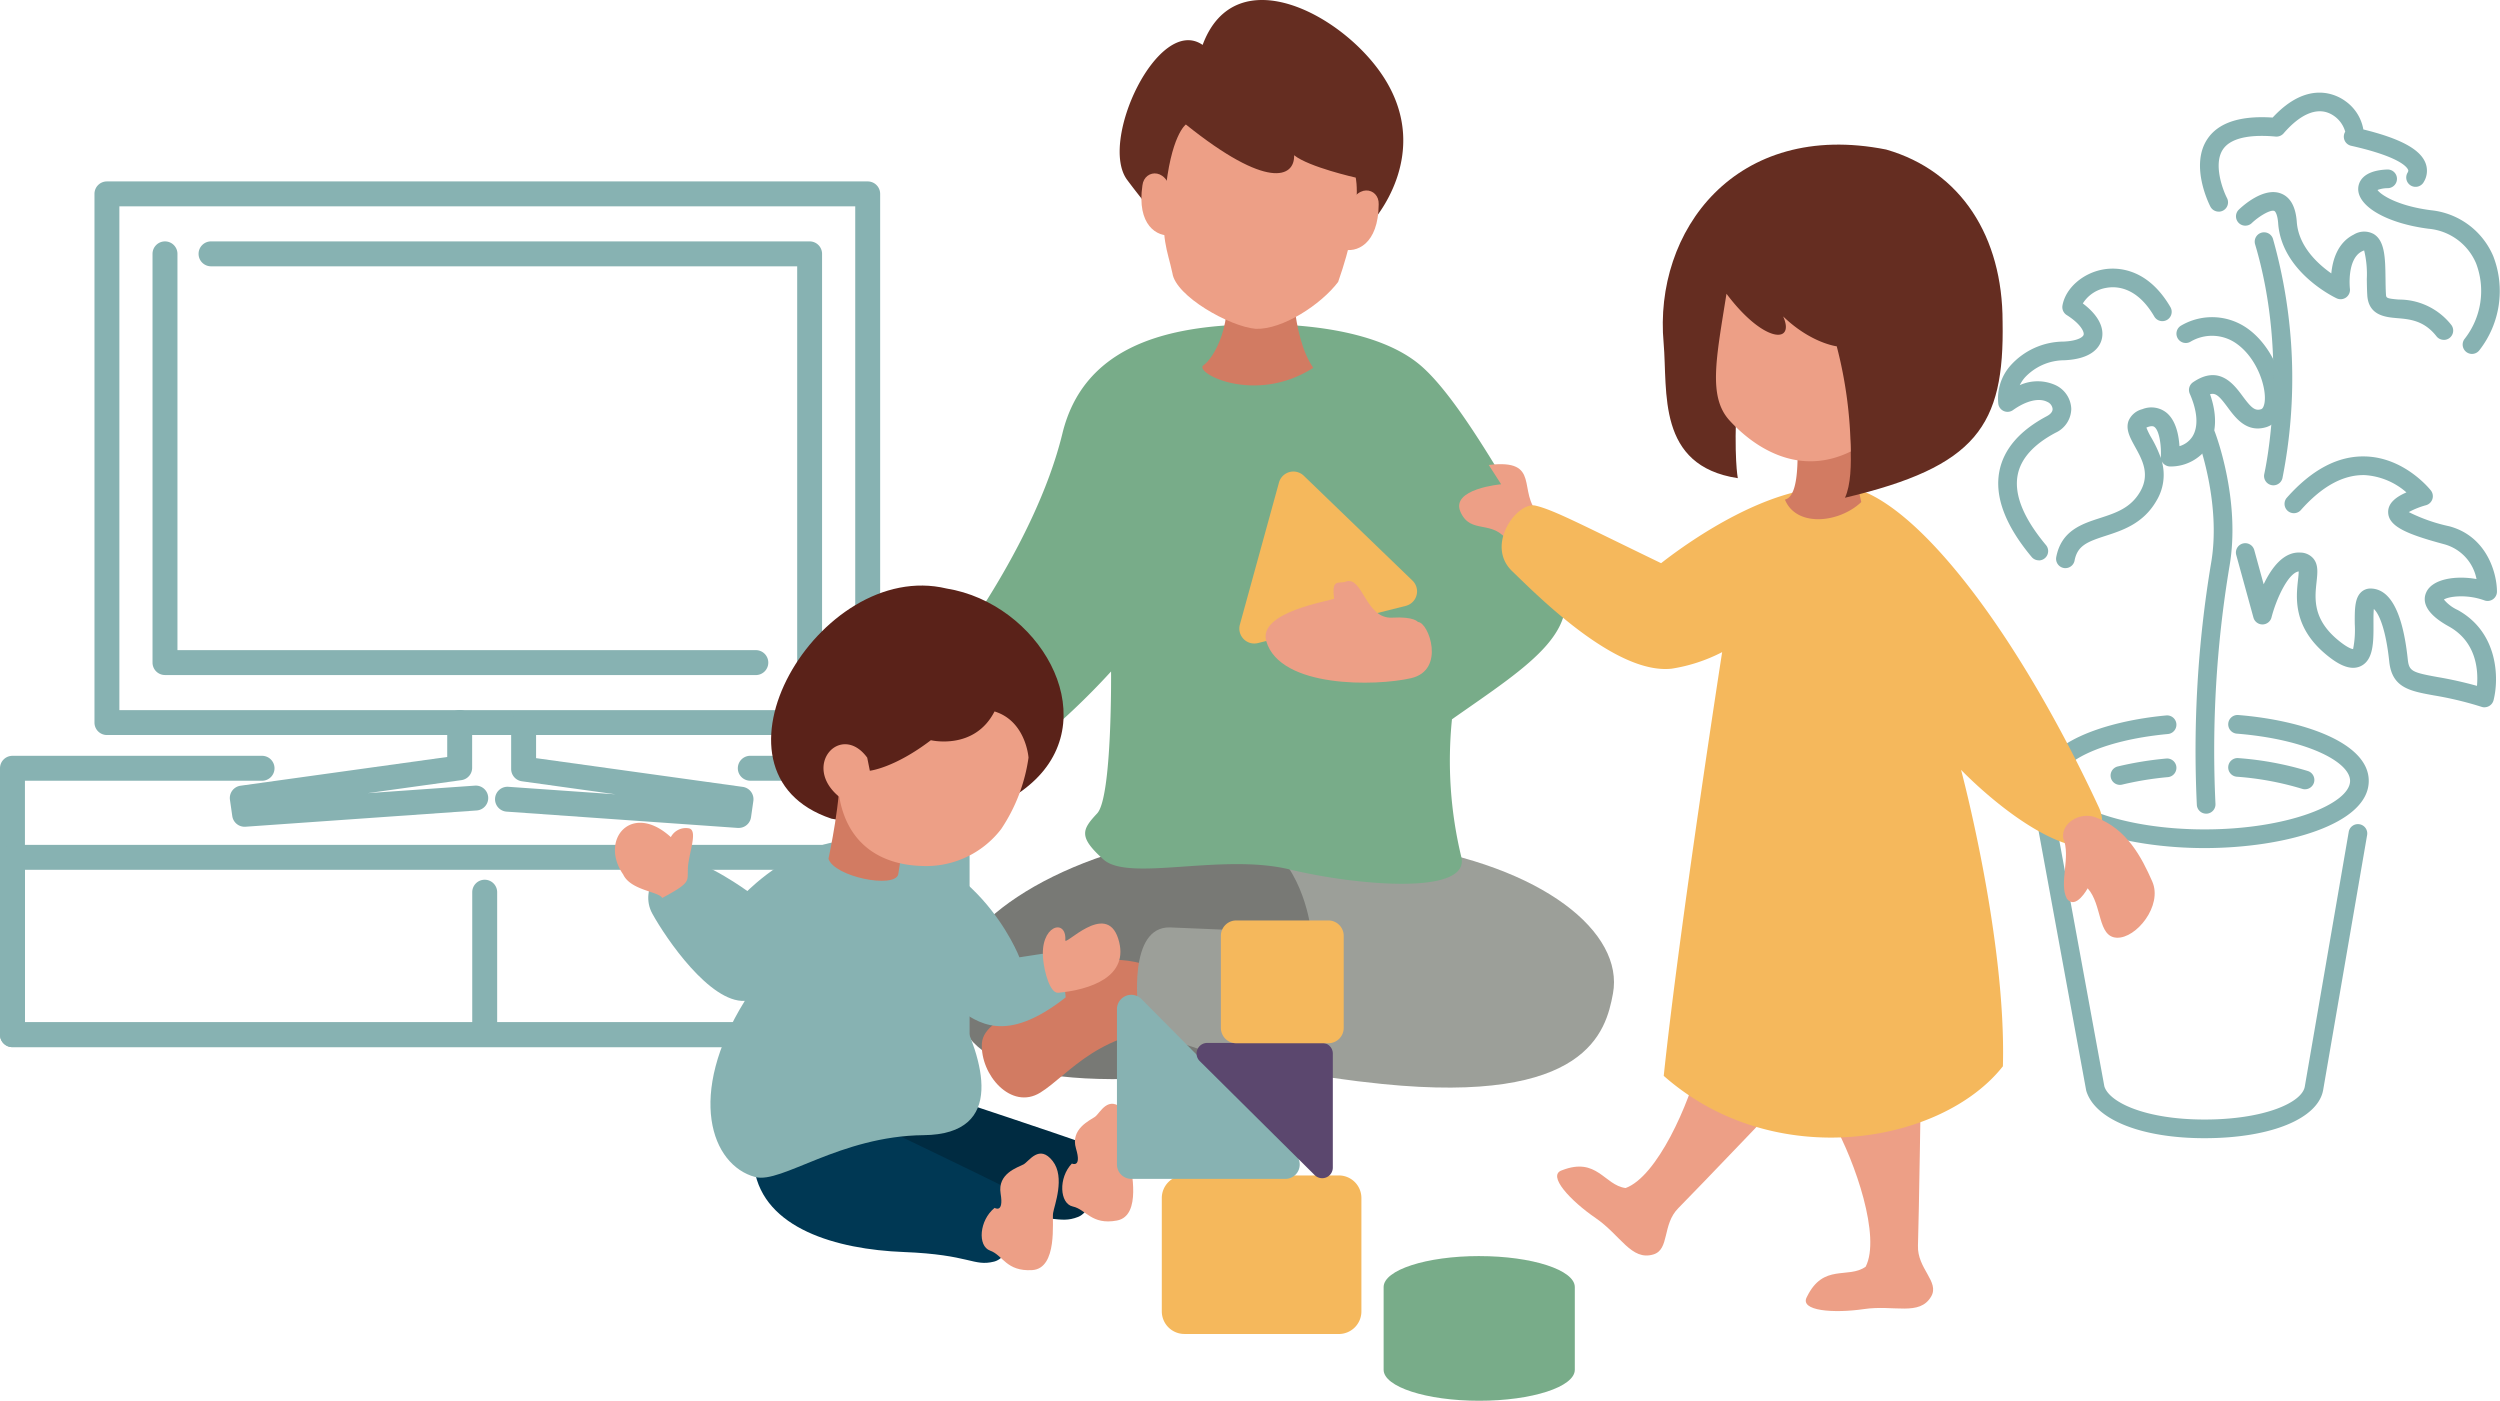
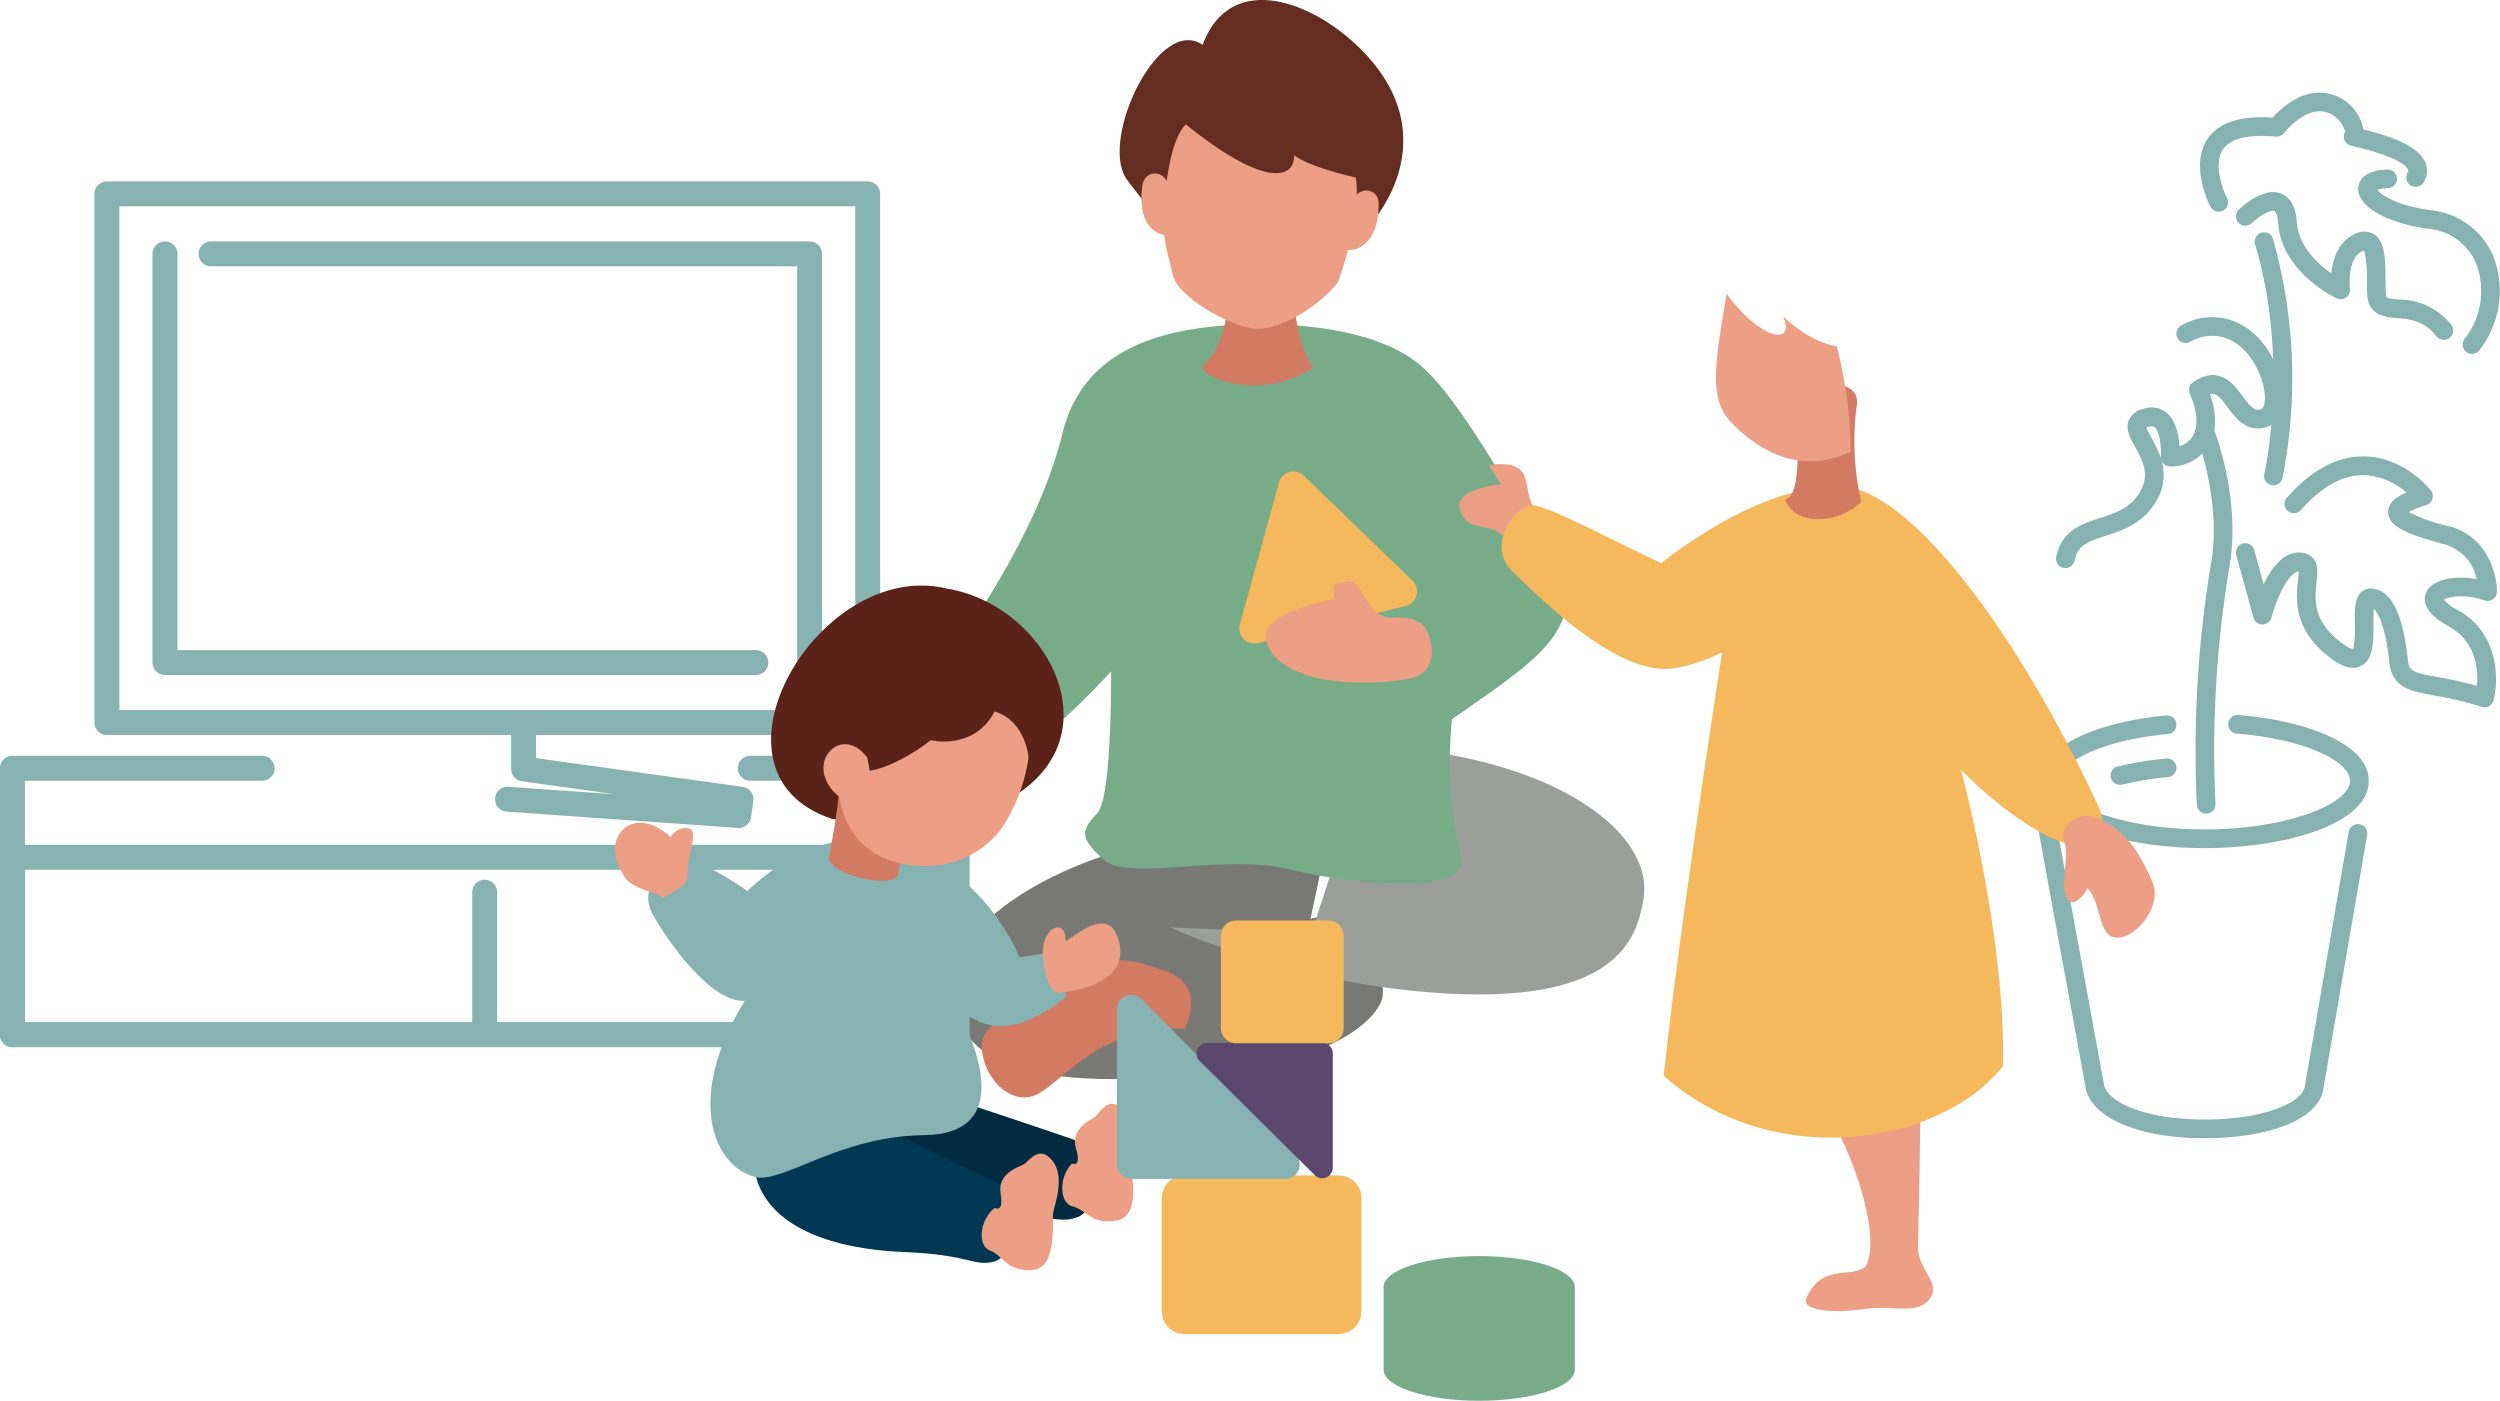
<svg xmlns="http://www.w3.org/2000/svg" id="グループ_9769" data-name="グループ 9769" width="351" height="196.669" viewBox="0 0 351 196.669">
  <defs>
    <clipPath id="clip-path">
      <rect id="長方形_422" data-name="長方形 422" width="351" height="196.669" fill="none" />
    </clipPath>
  </defs>
  <g id="グループ_9769-2" data-name="グループ 9769" transform="translate(0 0)" clip-path="url(#clip-path)">
    <path id="パス_2192" data-name="パス 2192" d="M98.121,33.737a92.793,92.793,0,0,1-7.08-8.421C86.9,19.968,95.361,1.994,101.592,6.306c4.591-12.369,19.874-4.219,25.505,4.667,6.864,10.828-1.7,20.168-1.7,20.168l-3.922,3.878Z" transform="translate(67.258 0)" fill="#652d21" />
    <path id="パス_2193" data-name="パス 2193" d="M110.39,67.021C90.309,70,75.783,80.206,76.49,88.91c.734,9.057,7.647,14.6,36.359,11.715,18.913-1.9,23.67-8.6,24.063-10.656s-.832-12.018-6.694-11.876l-3.4.783,2.328-10.983Z" transform="translate(57.179 50.117)" fill="#787975" />
    <path id="パス_2194" data-name="パス 2194" d="M103.984,78.437C96.8,75.845,94.116,77.42,92.158,80s-13.03,4.431-13.278,8.83,4.111,9.431,8.187,6.919,8.447-9.144,20.273-9.017c0,0,3.572-6.36-3.356-8.291" transform="translate(58.978 57.661)" fill="#d27b62" />
-     <path id="パス_2195" data-name="パス 2195" d="M115.807,80.3l-19.834-.832c-5.862-.142-4.66,11.018-4.266,13.079s15.216,7.01,34.127,8.91c28.713,2.886,31.334-7.362,32.325-12.685,1.6-8.585-9.786-17.944-29.866-20.919l-18.2.243c5.109,4.584,5.712,12.2,5.712,12.2" transform="translate(68.298 50.741)" fill="#9c9f99" />
+     <path id="パス_2195" data-name="パス 2195" d="M115.807,80.3l-19.834-.832s15.216,7.01,34.127,8.91c28.713,2.886,31.334-7.362,32.325-12.685,1.6-8.585-9.786-17.944-29.866-20.919l-18.2.243c5.109,4.584,5.712,12.2,5.712,12.2" transform="translate(68.298 50.741)" fill="#9c9f99" />
    <path id="パス_2196" data-name="パス 2196" d="M117.976,26.1c-10.966.426-22.2,3.251-25.13,15.3-3.871,15.9-16.613,32.1-16.613,32.1C72.5,78.322,80.757,91.47,88.372,85.425A101.578,101.578,0,0,0,99.68,74.8s.173,17.646-1.951,19.925-2.669,3.277.877,6.467,16.581-.9,26.1,1.393,25.539,3.7,24.137-1.795a57.6,57.6,0,0,1-1.3-19.276c11.051-7.76,19.622-12.857,14.395-21.519S149.045,36.957,143.214,31.9s-16.95-6.129-25.238-5.808" transform="translate(56.313 19.475)" fill="#78ac89" />
    <path id="パス_2197" data-name="パス 2197" d="M99.686,22.147c1.458,7.038-1.5,11.923-2.943,12.914s7.173,5.637,15.417.365c-3.141-4.516-2.924-13.738-2.924-13.738Z" transform="translate(72.223 16.219)" fill="#d27b62" />
    <path id="パス_2198" data-name="パス 2198" d="M120.438,17.458s1.082,4.488-2.464,14.646c-2.4,3.17-7.788,6.711-11.584,6.586-3.674-.325-11.228-4.593-11.684-7.806-.75-3.452-1.617-4.635-1.035-10.943C94.45,11.491,96.593,10,96.593,10c11.427,9.174,15.288,7.477,15.2,4.317,2.078,1.667,8.648,3.141,8.648,3.141" transform="translate(69.903 7.478)" fill="#ed9f86" />
    <path id="パス_2199" data-name="パス 2199" d="M105.125,39.417l-5.493,19.96a2.1,2.1,0,0,0,2.533,2.588l20.764-5.224a2.1,2.1,0,0,0,.944-3.541L108.6,38.465a2.1,2.1,0,0,0-3.475.953" transform="translate(74.445 28.323)" fill="#f5b85c" />
    <path id="パス_2200" data-name="パス 2200" d="M112.983,46.732c2.367-.7,2.713,5.3,6.484,5.083,3.066-.177,3.592.613,3.592.613,1.489,0,3.943,6.746-.963,7.884s-18.362,1.431-20.328-5.168c-1.227-4.12,8.816-5.64,9.517-5.991-.395-3.024.736-1.982,1.7-2.421" transform="translate(76.022 34.903)" fill="#ed9f86" />
    <path id="パス_2201" data-name="パス 2201" d="M179.349,24.148a1.311,1.311,0,0,1-1.164-.706c-.121-.234-2.933-5.754-.412-9.5,1.545-2.3,4.625-3.3,9.155-3,5.007-5.413,9.066-3.151,10.216-2.305a6.169,6.169,0,0,1,2.517,3.971c5.083,1.25,7.851,2.716,8.672,4.583a3,3,0,0,1-.184,2.786,1.311,1.311,0,1,1-2.276-1.3c.14-.245.1-.346.059-.426-.178-.405-1.279-1.84-7.991-3.35a1.311,1.311,0,0,1-.823-1.973,4.021,4.021,0,0,0-2.167-2.557c-1.882-.881-4.184.114-6.486,2.788a1.332,1.332,0,0,1-1.113.451c-2.657-.245-6.1-.133-7.4,1.795-1.374,2.036-.059,5.624.565,6.836a1.31,1.31,0,0,1-1.166,1.912" transform="translate(132.153 5.565)" fill="#87b2b2" />
    <path id="パス_2202" data-name="パス 2202" d="M205.412,39.509a1.311,1.311,0,0,1-1.052-2.092,10.886,10.886,0,0,0,1.624-10.627,8.017,8.017,0,0,0-6.664-4.855c-5.838-.748-9.992-3.137-9.882-5.679.033-.746.5-2.5,4.069-2.639a1.311,1.311,0,1,1,.1,2.62,4.123,4.123,0,0,0-1.463.255c.51.734,2.931,2.256,7.5,2.842a10.676,10.676,0,0,1,8.744,6.43,13.507,13.507,0,0,1-1.93,13.215,1.311,1.311,0,0,1-1.054.53" transform="translate(141.656 10.182)" fill="#87b2b2" />
    <path id="パス_2203" data-name="パス 2203" d="M208.805,36.179a1.308,1.308,0,0,1-1.033-.5c-1.743-2.225-3.751-2.4-5.521-2.548-1.6-.138-4.027-.344-4.195-3.232-.044-.729-.054-1.5-.065-2.274a14.275,14.275,0,0,0-.374-4,2.011,2.011,0,0,0-.3.124c-2.16,1.08-1.706,5.207-1.7,5.249a1.313,1.313,0,0,1-1.856,1.353c-.316-.147-7.727-3.7-8.216-10.534-.089-1.243-.4-1.681-.549-1.739-.545-.211-2.15.746-3.165,1.715a1.311,1.311,0,0,1-1.814-1.893c.565-.542,3.5-3.205,5.922-2.269,1.32.509,2.069,1.854,2.221,4,.245,3.415,2.945,5.887,4.845,7.218.184-1.877.881-4.314,3.141-5.444a2.78,2.78,0,0,1,2.816-.082c1.585.965,1.618,3.424,1.655,6.268.009.731.019,1.466.059,2.157.031.551.037.622,1.8.773a9.331,9.331,0,0,1,7.363,3.546,1.31,1.31,0,0,1-1.031,2.118" transform="translate(134.31 11.537)" fill="#87b2b2" />
    <path id="パス_2204" data-name="パス 2204" d="M166.48,60.713a1.212,1.212,0,0,1-.25-.024,1.31,1.31,0,0,1-1.04-1.535c.715-3.716,3.592-4.649,6.131-5.471,2.221-.722,4.321-1.4,5.656-3.718,1.409-2.442.28-4.483-.718-6.283-.7-1.274-1.372-2.478-.9-3.693a2.839,2.839,0,0,1,1.9-1.59,3.41,3.41,0,0,1,3.328.425c1.407,1.084,1.807,3.228,1.9,4.763a3.237,3.237,0,0,0,1.833-1.367c.848-1.375.711-3.506-.386-6a1.311,1.311,0,0,1,.463-1.61c3.665-2.5,5.722.287,6.953,1.947,1.216,1.645,1.737,2.117,2.609,1.839.309-.1.433-.664.474-.9.332-2.029-.968-6.145-3.842-8.239a5.928,5.928,0,0,0-6.617-.3,1.311,1.311,0,0,1-1.194-2.335,8.58,8.58,0,0,1,9.356.512c3.551,2.592,5.394,7.666,4.883,10.78a3.4,3.4,0,0,1-2.27,2.98c-2.795.886-4.364-1.234-5.507-2.779-1.113-1.5-1.646-2.062-2.459-1.821,1,2.858.932,5.418-.232,7.3a6.336,6.336,0,0,1-5.3,2.845,1.355,1.355,0,0,1-1-.39,1.323,1.323,0,0,1-.239-.336,7.019,7.019,0,0,1-.767,5.56c-1.839,3.188-4.766,4.137-7.117,4.9-2.592.841-3.962,1.377-4.366,3.475a1.31,1.31,0,0,1-1.285,1.063m11.369-19.731a9.611,9.611,0,0,0,.7,1.43,16.148,16.148,0,0,1,1.334,2.866,1.426,1.426,0,0,1-.007-.229c.086-1.386-.177-3.6-.891-4.149-.079-.061-.285-.22-.9-.014a2.209,2.209,0,0,0-.239.1" transform="translate(123.508 19.055)" fill="#87b2b2" />
-     <path id="パス_2205" data-name="パス 2205" d="M166.238,62.538a1.309,1.309,0,0,1-1.007-.47c-3.705-4.429-5.229-8.484-4.53-12.049.608-3.106,2.856-5.708,6.678-7.732.3-.159.8-.5.793-1a1.23,1.23,0,0,0-.755-1c-1.166-.592-2.962-.159-4.81,1.159a1.31,1.31,0,0,1-2.061-.893,6.966,6.966,0,0,1,1.688-5.336,10.084,10.084,0,0,1,7.46-3.392c2.062-.086,2.755-.661,2.831-.954.114-.419-.433-1.547-2.379-2.774a1.314,1.314,0,0,1-.591-1.337c.426-2.417,2.828-4.544,5.712-5.06,1.732-.311,6.121-.414,9.445,5.285a1.311,1.311,0,0,1-2.265,1.321c-2.4-4.12-5.247-4.291-6.718-4.027a4.793,4.793,0,0,0-3.316,2.193c2.131,1.594,3.09,3.41,2.644,5.076-.269,1.01-1.311,2.732-5.254,2.9a7.6,7.6,0,0,0-5.561,2.459,5.2,5.2,0,0,0-.682,1.036,6.076,6.076,0,0,1,5.046.01,3.823,3.823,0,0,1,2.186,3.323,3.752,3.752,0,0,1-2.188,3.338c-3.09,1.636-4.883,3.628-5.332,5.92-.54,2.753.8,6.072,3.969,9.864a1.311,1.311,0,0,1-1,2.152" transform="translate(120.015 16.133)" fill="#87b2b2" />
    <path id="パス_2206" data-name="パス 2206" d="M214.514,71.889a1.275,1.275,0,0,1-.4-.065,48.546,48.546,0,0,0-6.689-1.606c-3.424-.622-5.9-1.071-6.287-4.771-.474-4.506-1.424-6.694-2.164-7.37-.056.586-.052,1.456-.049,2.1.011,2.489.023,5.06-1.788,5.927-1.613.773-3.48-.5-4.743-1.528C187.6,60.679,188.057,56.5,188.33,54c.042-.388.1-.883.094-1.192-1.479.225-3.15,3.871-3.817,6.46a1.314,1.314,0,0,1-1.26.984h-.009a1.314,1.314,0,0,1-1.265-.963l-2.414-8.783a1.311,1.311,0,1,1,2.527-.7l1.321,4.806c1.091-2.284,2.784-4.614,5.186-4.45a2.436,2.436,0,0,1,1.781.823c.727.867.6,1.992.461,3.295-.255,2.342-.573,5.257,3.109,8.248,1.477,1.2,2,1.176,2.02,1.18a13.77,13.77,0,0,0,.234-3.529c-.01-1.98-.018-3.544.848-4.413a1.876,1.876,0,0,1,1.339-.556c2.791,0,4.56,3.349,5.256,9.955.175,1.65.633,1.828,4.148,2.468a54.461,54.461,0,0,1,5.568,1.244c.19-2.124-.03-6.182-3.969-8.356-3.518-1.94-3.655-3.676-3.149-4.787.841-1.846,4.041-2.389,7.052-1.856a6.3,6.3,0,0,0-4.487-4.873c-5.226-1.407-7.886-2.492-7.917-4.513-.019-1.288,1.106-2.145,2.564-2.779a9.774,9.774,0,0,0-5.86-2.428c-3.018-.07-6.019,1.582-8.982,4.93a1.311,1.311,0,0,1-1.963-1.737c3.51-3.967,7.211-5.927,11.042-5.813,5.5.157,9.043,4.584,9.192,4.773a1.312,1.312,0,0,1-.65,2.066,11.2,11.2,0,0,0-2.447.974,23.82,23.82,0,0,0,5.7,1.994c5.284,1.423,6.678,6.621,6.678,9.169a1.312,1.312,0,0,1-1.758,1.234c-2.522-.919-5.051-.549-5.687-.119a5.494,5.494,0,0,0,1.938,1.47c5.74,3.167,5.8,9.674,5.028,12.671a1.31,1.31,0,0,1-.64.821,1.3,1.3,0,0,1-.631.163" transform="translate(134.311 27.42)" fill="#87b2b2" />
    <path id="パス_2207" data-name="パス 2207" d="M183.75,54.2a1.246,1.246,0,0,1-.3-.035,1.309,1.309,0,0,1-.979-1.573c.037-.157,3.586-15.907-1.3-32.259a1.312,1.312,0,0,1,2.513-.752,72.053,72.053,0,0,1,1.337,33.6A1.309,1.309,0,0,1,183.75,54.2" transform="translate(135.437 13.939)" fill="#87b2b2" />
    <path id="パス_2208" data-name="パス 2208" d="M177.859,88.652a1.31,1.31,0,0,1-1.306-1.222,159.867,159.867,0,0,1,1.992-33.907c1.491-8.515-1.875-17.436-1.909-17.525a1.311,1.311,0,0,1,2.447-.942c.15.392,3.662,9.674,2.043,18.92a157.081,157.081,0,0,0-1.959,33.276,1.311,1.311,0,0,1-1.218,1.4.775.775,0,0,1-.091,0" transform="translate(131.884 25.587)" fill="#87b2b2" />
    <path id="パス_2209" data-name="パス 2209" d="M186.956,76.119c-11.172,0-23.046-3.307-23.046-9.435,0-5.212,8.868-8.37,17.658-9.188a1.31,1.31,0,1,1,.243,2.609c-9.564.891-15.279,4.044-15.279,6.579,0,3.216,8.735,6.813,20.425,6.813s20.425-3.6,20.425-6.813c0-2.623-5.941-5.822-15.882-6.629a1.312,1.312,0,1,1,.213-2.615c9.1.743,18.291,3.887,18.291,9.244,0,6.128-11.874,9.435-23.046,9.435" transform="translate(122.569 42.951)" fill="#87b2b2" />
    <path id="パス_2210" data-name="パス 2210" d="M187.093,110.634c-8.9,0-15.421-2.622-16.621-6.68L163.748,67.3a1.311,1.311,0,0,1,2.578-.474l6.692,36.52c.675,2.251,5.747,4.667,14.075,4.667s13.7-2.36,14.07-4.64l6.161-35.716a1.311,1.311,0,1,1,2.583.446l-6.157,35.7c-.659,4.079-7.353,6.83-16.656,6.83" transform="translate(122.432 49.169)" fill="#87b2b2" />
    <path id="パス_2211" data-name="パス 2211" d="M170.857,64.634a1.311,1.311,0,0,1-.311-2.585,47.79,47.79,0,0,1,6.806-1.112,1.31,1.31,0,1,1,.245,2.609,44.694,44.694,0,0,0-6.427,1.05,1.377,1.377,0,0,1-.313.037" transform="translate(126.784 45.562)" fill="#87b2b2" />
-     <path id="パス_2212" data-name="パス 2212" d="M189.767,65.275a1.272,1.272,0,0,1-.4-.063,42,42,0,0,0-9.158-1.7,1.311,1.311,0,1,1,.213-2.613,44.756,44.756,0,0,1,9.742,1.811,1.311,1.311,0,0,1-.4,2.561" transform="translate(133.857 45.541)" fill="#87b2b2" />
    <path id="パス_2213" data-name="パス 2213" d="M116.151,92.3H9.337a1.748,1.748,0,0,1-1.748-1.748V16.322a1.748,1.748,0,0,1,1.748-1.748H116.151a1.748,1.748,0,0,1,1.748,1.748v74.23a1.748,1.748,0,0,1-1.748,1.748M11.085,88.8H114.4V18.07H11.085Z" transform="translate(5.675 10.898)" fill="#87b2b2" />
    <path id="パス_2214" data-name="パス 2214" d="M101.742,80.273a1.748,1.748,0,0,1-1.748-1.748V22.889H17.7a1.748,1.748,0,1,1,0-3.5h84.04a1.748,1.748,0,0,1,1.748,1.748V78.526a1.748,1.748,0,0,1-1.748,1.748" transform="translate(11.93 14.502)" fill="#87b2b2" />
    <path id="パス_2215" data-name="パス 2215" d="M96.955,80.273H14a1.748,1.748,0,0,1-1.748-1.748V21.141a1.748,1.748,0,0,1,3.5,0V76.778H96.955a1.748,1.748,0,0,1,0,3.5" transform="translate(9.163 14.502)" fill="#87b2b2" />
    <path id="パス_2216" data-name="パス 2216" d="M134.352,101.618H1.748A1.748,1.748,0,0,1,0,99.871V62.463a1.748,1.748,0,0,1,1.748-1.748H36.791a1.748,1.748,0,1,1,0,3.5H3.5V98.123H132.6V64.211H105.341a1.748,1.748,0,0,1,0-3.5h29.011a1.748,1.748,0,0,1,1.748,1.748V99.871a1.748,1.748,0,0,1-1.748,1.748" transform="translate(0 45.402)" fill="#87b2b2" />
    <path id="パス_2217" data-name="パス 2217" d="M134.352,96.269H1.748A1.748,1.748,0,0,1,0,94.521v-24.9a1.748,1.748,0,0,1,1.748-1.748h132.6a1.748,1.748,0,0,1,1.748,1.748v24.9a1.748,1.748,0,0,1-1.748,1.748M3.5,92.773H132.6V71.365H3.5Z" transform="translate(0 50.751)" fill="#87b2b2" />
    <path id="パス_2218" data-name="パス 2218" d="M39.683,92.632a1.748,1.748,0,0,1-1.748-1.748V72.419a1.748,1.748,0,0,1,3.5,0V90.884a1.748,1.748,0,0,1-1.748,1.748" transform="translate(28.367 52.846)" fill="#87b2b2" />
-     <path id="パス_2219" data-name="パス 2219" d="M20.535,73.426a1.749,1.749,0,0,1-1.729-1.5l-.327-2.286a1.745,1.745,0,0,1,1.489-1.977l29.015-4.036V58.785a1.748,1.748,0,1,1,3.5,0V65.15a1.746,1.746,0,0,1-1.507,1.73L37.808,68.71,52.893,67.65a1.748,1.748,0,0,1,.246,3.487L20.659,73.422c-.042,0-.084,0-.124,0" transform="translate(13.806 42.651)" fill="#87b2b2" />
    <path id="パス_2220" data-name="パス 2220" d="M73.983,73.52c-.042,0-.082,0-.124,0L41.378,71.23a1.748,1.748,0,0,1,.246-3.487L56.71,68.8l-13.164-1.83a1.746,1.746,0,0,1-1.507-1.73V58.879a1.748,1.748,0,1,1,3.5,0v4.843l29.015,4.034a1.748,1.748,0,0,1,1.489,1.978l-.327,2.286a1.749,1.749,0,0,1-1.729,1.5" transform="translate(29.727 42.722)" fill="#87b2b2" />
    <path id="パス_2221" data-name="パス 2221" d="M66.574,96.241c2.387,8.087,12.836,9.719,22.234,8.893s9.976.828,12.8-.271,3.759-9.241.523-10.433-18.31-6.184-18.31-6.184-17.9-.066-17.245,7.994" transform="translate(49.769 65.989)" fill="#002b41" />
    <path id="パス_2222" data-name="パス 2222" d="M86.683,97.06c-1.921,1.994-1.723,5.63.131,6.03s2.616,2.637,6.191,1.971,1.891-7.243,1.914-8.307,1.094-5.2-.975-7.248c-2.185-2.162-3.282.47-4.011.987s-3.5,1.718-2.667,4.476-.582,2.09-.582,2.09" transform="translate(63.808 66.303)" fill="#ed9f86" />
    <path id="パス_2223" data-name="パス 2223" d="M60.6,96.515c1.346,8.325,11.507,11.263,20.933,11.63s9.793,2.08,12.731,1.346,4.9-8.692,1.835-10.282-17.382-8.447-17.382-8.447S60.965,88.435,60.6,96.515" transform="translate(45.314 67.637)" fill="#003854" />
    <path id="パス_2224" data-name="パス 2224" d="M128.464,44.351c-3.2-3.129.414-7.851-7.092-6.953l1.739,2.711s-7.162.626-5.7,3.894,4.52.9,6.745,4.242,4.31-3.894,4.31-3.894" transform="translate(87.649 27.883)" fill="#ed9f86" />
-     <path id="パス_2225" data-name="パス 2225" d="M145.116,87.5c-1.5,6.212-6.011,16.33-10.419,17.932-3-.4-4.008-4.408-8.915-2.5-2.2.7,1.2,4.307,4.709,6.711s5.02,6.051,8.113,5.109c2.305-.7,1.2-4.207,3.508-6.51S159.341,90.3,159.341,90.3c6.11-5.911-10.719-13.624-14.225-2.805" transform="translate(93.535 61.369)" fill="#ed9f86" />
    <path id="パス_2226" data-name="パス 2226" d="M148.923,95.186c3.118,5.577,6.689,16.064,4.544,20.234-2.477,1.75-5.935-.51-8.243,4.223-1.14,2.012,3.81,2.344,8.015,1.723s7.8,1.026,9.426-1.767c1.213-2.08-1.978-3.9-1.854-7.159s.453-24.864.453-24.864c.467-8.489-17.121-2.709-12.341,7.61" transform="translate(108.472 62.427)" fill="#ed9f86" />
    <path id="パス_2227" data-name="パス 2227" d="M167.377,39.2c-9.059-.245-19.83,7.1-24.361,10.649-11.383-5.507-15.055-7.467-17.626-8.078s-7.1,5.509-3.305,9.181,14.6,14.547,22.4,13.71a23.1,23.1,0,0,0,7.1-2.326s-6,38.561-8.2,59.493c15.547,13.711,39.051,9.548,47.618-1.346.491-17.873-5.874-41.62-5.874-41.62s7.222,7.589,14.2,10.16c3.427,1.223,6.855-1.225,5.142-4.9s-10.038-21.545-20.933-34.276S167.377,39.2,167.377,39.2" transform="translate(90.204 29.222)" fill="#f5b85c" />
    <path id="パス_2228" data-name="パス 2228" d="M144.969,34.166c.191,5.339.748,12.343-1.585,12.9,1.592,3.917,7.6,3.314,10.719.346a38.162,38.162,0,0,1-.673-13.322c1.143-4.8-8.6-3.812-8.461.077" transform="translate(107.22 23.076)" fill="#d27b62" />
-     <path id="パス_2229" data-name="パス 2229" d="M181.281,36.465c0-11.86-5.785-21.118-16.345-24.156C143.818,8.114,132.246,23.736,133.693,39.5c.579,6.8-1.014,17.214,10.413,18.949,0,0-.578-2.894-.143-11.139l15.477,2.026c.044-.129,1.355,8.377-.288,11.86,18.444-4.376,22.4-10.027,22.13-24.735" transform="translate(99.882 8.687)" fill="#652d21" />
    <path id="パス_2230" data-name="パス 2230" d="M139.32,23.6c-1.447,9.113-2.6,14.465.433,17.792s9.344,8.111,17.009,4.35A60.529,60.529,0,0,0,154.8,30.976s-3.616-.433-7.521-4.195c1.736,3.9-2.749,3.761-7.956-3.183" transform="translate(103.078 17.647)" fill="#ed9f86" />
    <path id="パス_2231" data-name="パス 2231" d="M165.745,68.657c1.127,2.669-.652,6.344.533,8.538,1.246,1.6,2.907-1.482,2.907-1.482,2.075,2.312,1.363,6.82,4.092,6.937s6.462-4.506,4.979-7.886-3.56-7.4-7.945-9.012c-2.253-.83-4.862.83-4.565,2.9" transform="translate(123.924 49.005)" fill="#ed9f86" />
    <path id="パス_2232" data-name="パス 2232" d="M81.05,67.519c-7.834-.245-15.057,7.1-15.057,7.1s-5.754-4.161-8.814-4.406S50.691,74.251,52.65,77.8s8.08,12.486,12.976,12.241c-8.2,13.22-4.736,23.072,1.47,24.728,3.672.979,11.873-5.754,23.625-5.876s8.325-10.772,4.775-17.75c2.814,1.837,6.61,5.142,15.178-1.59,0,0-.245-6-3.305-6.121l-3.183.489s-6.243-16.281-23.135-16.4" transform="translate(38.941 50.485)" fill="#87b2b2" />
    <path id="パス_2233" data-name="パス 2233" d="M86.578,47.453C68.706,43.169,50.957,73.281,70.42,79.769c0,0,19.1,3.794,28.644-5.507s.367-24.728-12.486-26.809" transform="translate(46.319 35.174)" fill="#5a2219" />
    <path id="パス_2234" data-name="パス 2234" d="M68.02,61.772c.489,3.55-1.468,12.609-1.468,12.609.827,2.543,9.256,4.21,9.793,2.2l.979-6.243Z" transform="translate(49.766 46.192)" fill="#d27b62" />
    <path id="パス_2235" data-name="パス 2235" d="M72.291,63.639c-3.672-5.02-9.3,1.1-3.917,5.509,1.1,6.488,5.659,9.545,11.656,9.7A13.272,13.272,0,0,0,91.1,73.661a24.053,24.053,0,0,0,3.838-10.022s-.35-5.133-4.773-6.488c-2.816,5.509-8.936,4.039-8.936,4.039-5.142,3.917-8.569,4.286-8.569,4.286Z" transform="translate(49.466 42.736)" fill="#ed9f86" />
    <path id="パス_2236" data-name="パス 2236" d="M56.036,76.65c4.053-2.176,3.527-2.326,3.6-3.978,0-2.026,1.5-5.446.189-5.789a2.379,2.379,0,0,0-2.578,1.225c-5.521-5.028-10.069.36-6.692,5.24,1.05,2.251,5.028,2.4,5.479,3.3" transform="translate(36.939 49.424)" fill="#ed9f86" />
    <path id="パス_2237" data-name="パス 2237" d="M83.829,79.335c.163,1.55.916,4.684,2.122,4.57,4.326-.409,10.12-2.2,8.405-7.591s-7.671,1.306-7.426.164c.164-3.1-3.672-2.041-3.1,2.856" transform="translate(62.642 55.478)" fill="#ed9f86" />
    <path id="パス_2238" data-name="パス 2238" d="M80.673,100.292c-2.157,1.736-2.421,5.367-.631,6s2.262,2.947,5.894,2.737,2.788-6.946,2.947-8,1.741-5.021-.054-7.313c-1.893-2.421-3.314.052-4.1.474s-3.683,1.262-3.209,4.1-.842,2-.842,2" transform="translate(58.969 69.295)" fill="#ed9f86" />
    <path id="パス_2239" data-name="パス 2239" d="M118.177,116.681H96.5a3.173,3.173,0,0,1-3.174-3.172V97.6A3.173,3.173,0,0,1,96.5,94.423h21.672A3.172,3.172,0,0,1,121.35,97.6v15.914a3.172,3.172,0,0,1-3.172,3.172" transform="translate(69.791 70.608)" fill="#f5b85c" />
    <path id="パス_2240" data-name="パス 2240" d="M89.725,81.931v21.812a2.015,2.015,0,0,0,2.015,2.015h21.631a2.014,2.014,0,0,0,1.391-3.471L93.133,80.475a2.015,2.015,0,0,0-3.408,1.456" transform="translate(67.095 59.756)" fill="#87b2b2" />
    <path id="パス_2241" data-name="パス 2241" d="M97.615,83.78H113.76a1.491,1.491,0,0,1,1.491,1.491v16.01a1.492,1.492,0,0,1-2.569,1.031L96.537,86.3a1.492,1.492,0,0,1,1.078-2.522" transform="translate(71.877 62.649)" fill="#5b476e" />
    <path id="パス_2242" data-name="パス 2242" d="M124.568,100.9c-7.412,0-13.421,1.949-13.421,4.352v11.609c0,2.4,6.009,4.354,13.421,4.354s13.421-1.949,13.421-4.354V105.254c0-2.4-6.009-4.352-13.421-4.352" transform="translate(83.114 75.453)" fill="#78ac89" />
    <path id="パス_2243" data-name="パス 2243" d="M100.234,91.184h12.925a2.159,2.159,0,0,0,2.16-2.16V76.1a2.159,2.159,0,0,0-2.16-2.16H100.234a2.159,2.159,0,0,0-2.16,2.16V89.024a2.159,2.159,0,0,0,2.16,2.16" transform="translate(73.338 55.29)" fill="#f5b85c" />
    <path id="パス_2244" data-name="パス 2244" d="M95.956,22.61c-2.083.3-4.944-1.437-4.123-6.995.266-2.38,3.857-2.6,4.106,1.723Z" transform="translate(68.563 10.416)" fill="#ed9f86" />
    <path id="パス_2245" data-name="パス 2245" d="M107.808,23.532c2.013.613,5.1-.664,5.144-6.282.1-2.394-3.413-3.162-4.321,1.075Z" transform="translate(80.617 11.441)" fill="#ed9f86" />
  </g>
</svg>